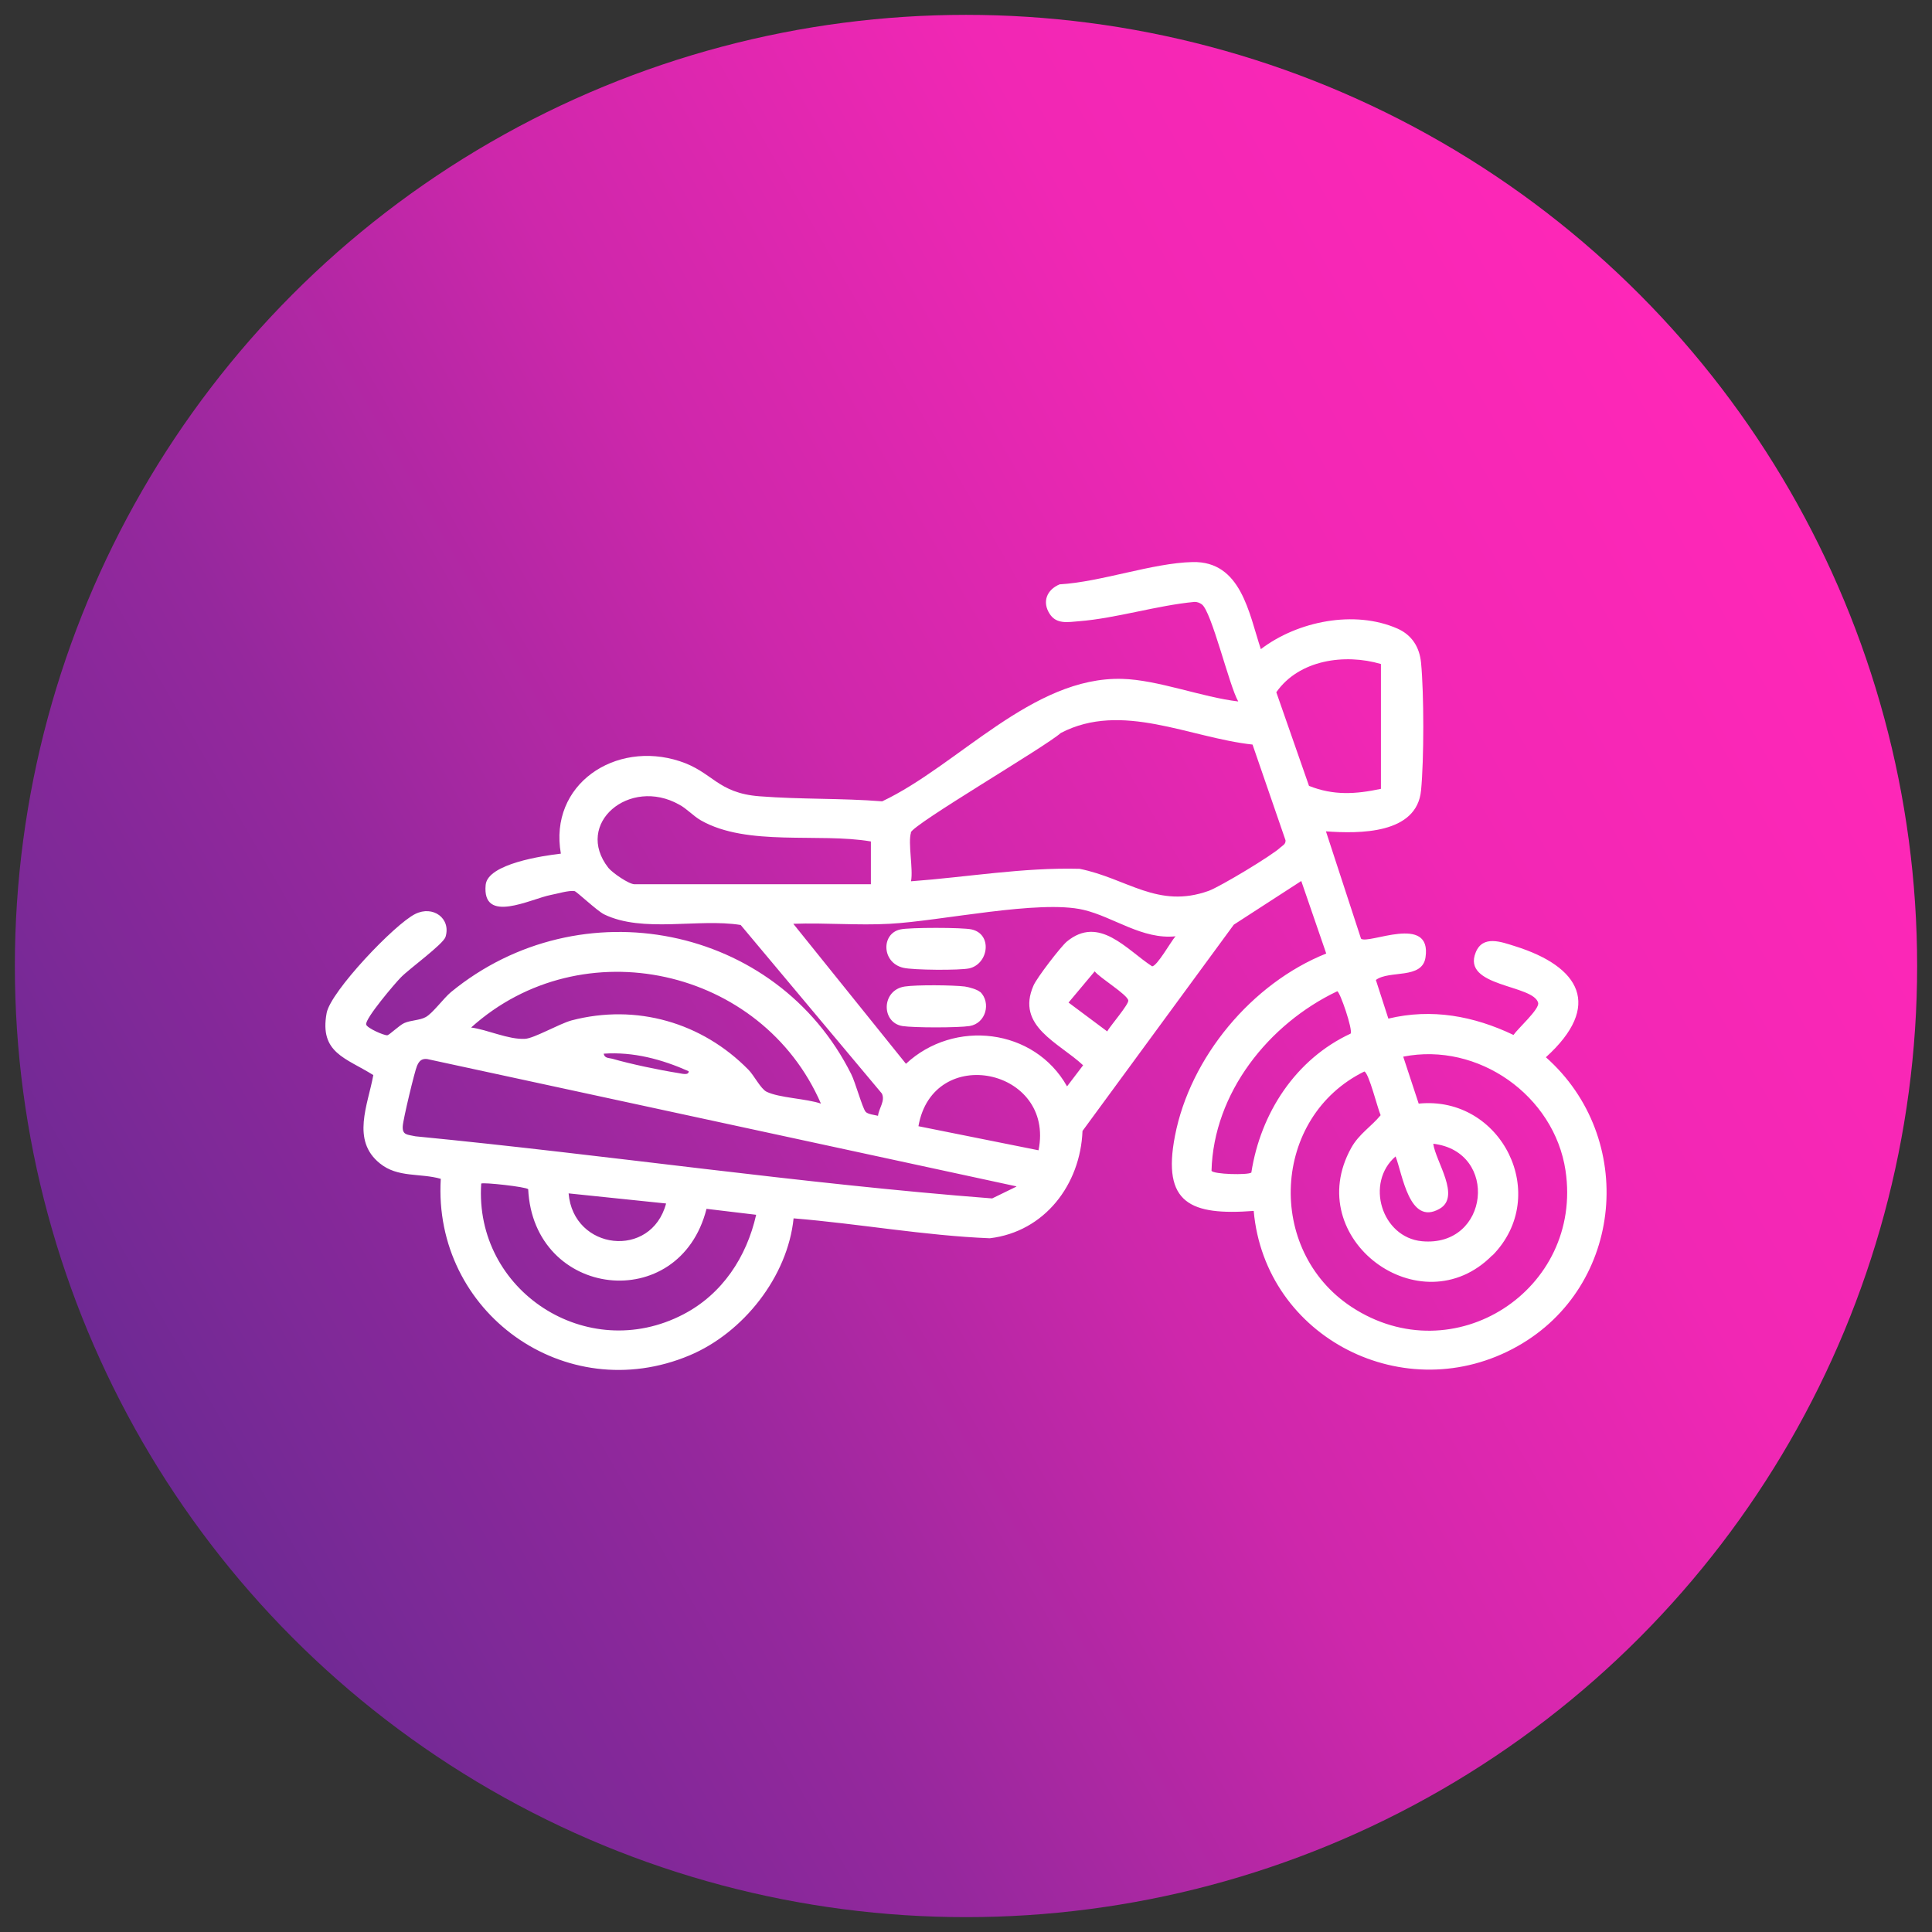
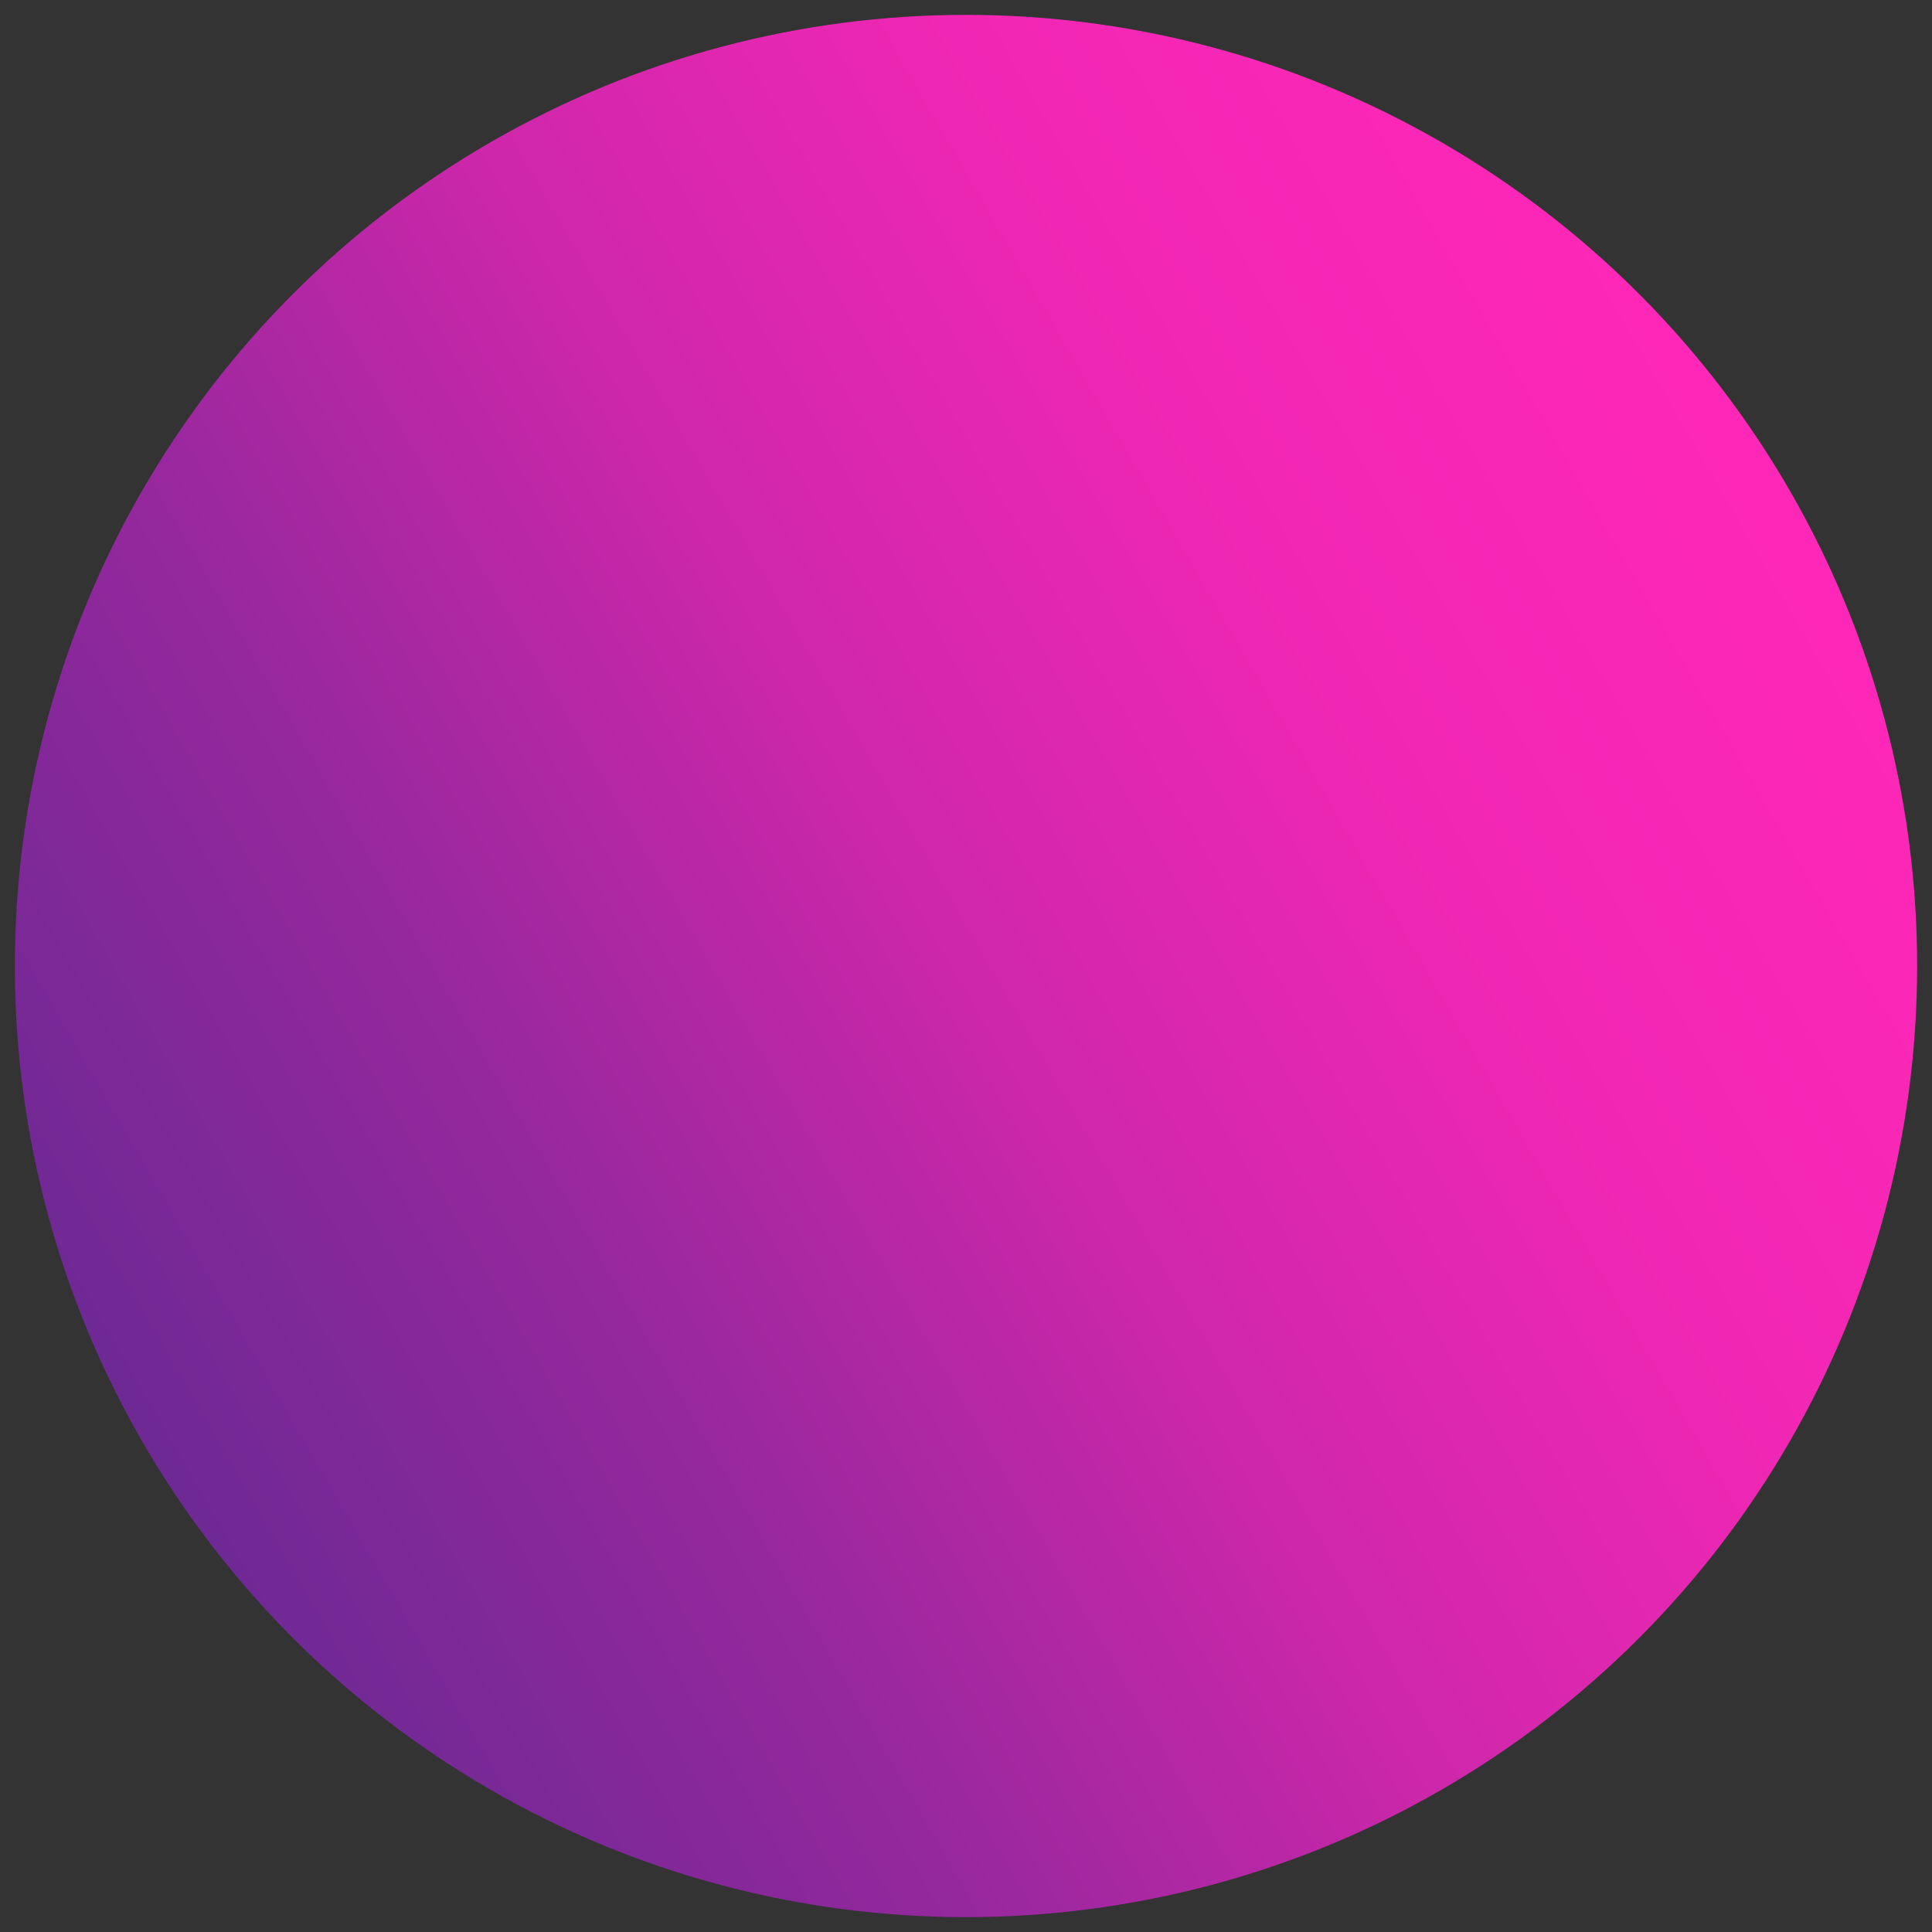
<svg xmlns="http://www.w3.org/2000/svg" viewBox="0 0 65 65">
  <rect x="0" y="0" width="65" height="65" fill="#333333" stroke="none" />
  <defs>
    <style>      .cls-1 {        fill: url(#Sfumatura_senza_nome_20);      }      .cls-2 {        fill: #fff;      }    </style>
    <linearGradient id="Sfumatura_senza_nome_20" data-name="Sfumatura senza nome 20" x1="4.78" y1="48.5" x2="60.22" y2="16.5" gradientUnits="userSpaceOnUse">
      <stop offset="0" stop-color="#6e2994" />
      <stop offset=".25" stop-color="#95289d" />
      <stop offset=".5" stop-color="#ce27ab" />
      <stop offset=".75" stop-color="#f127b4" />
      <stop offset="1" stop-color="#ff27b8" />
    </linearGradient>
  </defs>
  <g id="Livello_3" data-name="Livello 3">
    <circle class="cls-1" cx="32.5" cy="32.5" r="32" />
  </g>
  <g id="Livello_1" data-name="Livello 1">
    <g id="Rs9xuq">
      <g>
-         <path class="cls-2" d="M42.42,21.84c1.23-.94,3.15-1.33,4.6-.69.49.22.74.63.79,1.15.1,1.04.1,3.26,0,4.29-.14,1.48-2.08,1.46-3.2,1.38l1.18,3.61c.24.21,2.39-.85,2.17.63-.11.75-1.22.42-1.67.76l.42,1.3c1.46-.35,2.87-.09,4.21.55.15-.22.88-.87.83-1.08-.16-.62-2.58-.53-2.1-1.7.24-.59.86-.35,1.31-.21,2.21.69,2.96,2.01,1.05,3.74,3.06,2.71,2.63,7.7-.95,9.72-3.77,2.13-8.5-.27-8.88-4.55-2.12.16-3.09-.25-2.65-2.52.51-2.65,2.59-5.14,5.09-6.14l-.84-2.44-2.27,1.47-5.09,6.94c-.07,1.8-1.27,3.39-3.12,3.61-2.21-.09-4.4-.49-6.6-.67-.2,1.96-1.69,3.85-3.5,4.61-4.19,1.76-8.64-1.45-8.37-5.94-.7-.2-1.45-.03-2.05-.52-.97-.78-.4-1.97-.22-2.97-.92-.58-1.82-.74-1.57-2.09.14-.73,2.29-2.99,2.98-3.33.6-.3,1.21.15,1.02.77-.08.25-1.23,1.08-1.5,1.36-.19.19-1.22,1.4-1.17,1.59.03.12.6.37.71.36.06,0,.41-.34.57-.41.23-.1.52-.09.72-.2.23-.12.6-.63.85-.84,4.35-3.57,10.95-2.28,13.47,2.76.14.28.37,1.12.48,1.26.07.09.31.11.42.14.03-.26.25-.5.13-.75l-4.75-5.67c-1.42-.23-3.29.28-4.6-.36-.25-.13-.91-.76-.99-.78-.2-.03-.58.09-.8.13-.67.13-2.32,1-2.19-.34.07-.71,1.93-.98,2.53-1.05-.41-2.33,1.83-3.82,4-3.11,1.11.36,1.26,1.07,2.68,1.18s2.76.06,4.13.17c2.56-1.21,5.05-4.2,8.07-4.12,1.2.03,2.7.62,3.91.76-.3-.51-.9-3.05-1.23-3.27-.07-.05-.15-.08-.24-.08-1.27.12-2.63.55-3.88.65-.38.03-.76.11-.99-.24-.27-.41-.1-.82.33-1,1.39-.08,3.13-.72,4.47-.75,1.64-.04,1.9,1.73,2.3,2.93ZM46.46,22.34c-1.22-.36-2.76-.14-3.52.95l1.1,3.15c.83.33,1.57.28,2.42.1v-4.2ZM30.65,28.01c-.11.34.08,1.23,0,1.64,1.89-.14,3.77-.47,5.67-.42,1.6.32,2.63,1.36,4.35.74.38-.14,2.13-1.19,2.41-1.46.08-.07.18-.11.17-.24l-1.11-3.22c-2.12-.23-4.4-1.46-6.45-.39-.54.48-4.96,3.06-5.05,3.35ZM29.3,28.31c-1.75-.3-4.16.18-5.72-.71-.26-.15-.48-.4-.73-.53-1.67-.94-3.55.64-2.38,2.13.14.17.69.55.88.55h7.95v-1.43ZM39.56,31.5c-1.13.12-2.09-.65-3.11-.89-1.49-.35-4.81.38-6.52.47-1.07.06-2.16-.04-3.24,0l3.79,4.71c1.62-1.51,4.32-1.2,5.42.76l.54-.71c-.81-.76-2.27-1.31-1.67-2.68.11-.26.91-1.3,1.12-1.48,1.09-.9,2.01.27,2.87.83.16.01.64-.84.78-1ZM27.62,37.13c-1.99-4.58-8.04-5.92-11.77-2.56.55.07,1.25.41,1.81.38.3-.01,1.14-.5,1.57-.62,2.18-.57,4.39.07,5.95,1.66.19.19.41.64.61.74.43.21,1.34.23,1.83.4ZM36.83,32.68l-.88,1.05,1.3.97c.1-.18.73-.91.71-1.04-.03-.2-.96-.76-1.13-.98ZM45.44,34.77c.08-.13-.36-1.41-.45-1.42-2.31,1.1-4.16,3.42-4.23,6.04.07.12,1.22.15,1.34.06.31-2,1.49-3.82,3.35-4.68ZM23.17,36.04c-.9-.4-1.86-.66-2.86-.59.03.16.18.14.29.17.62.18,1.58.38,2.21.48.09.01.37.1.36-.06ZM50.21,42.23c-2.4,2.44-6.45-.55-4.75-3.61.26-.47.68-.72.99-1.1-.1-.22-.4-1.44-.55-1.47-3.11,1.53-3.33,6.01-.43,7.92,3.44,2.26,7.8-.58,7.2-4.59-.38-2.52-2.94-4.33-5.46-3.83l.52,1.58c2.79-.28,4.47,3.09,2.48,5.11ZM34.18,39.91l-19.81-4.28c-.19-.02-.27.07-.34.23-.08.18-.47,1.81-.48,2.03-.02.31.17.28.43.34,6.47.63,12.92,1.59,19.4,2.09l.82-.4ZM30.9,37.89l4.04.81c.56-2.75-3.55-3.61-4.04-.81ZM46.96,38.9c-1.04.89-.48,2.73.88,2.86,2.27.21,2.6-3.02.38-3.28.08.6.94,1.78.21,2.19-1.02.58-1.24-1.16-1.48-1.77ZM17.77,40.01c-.06-.08-1.52-.24-1.58-.19-.24,3.61,3.56,6.09,6.8,4.4,1.31-.68,2.13-1.93,2.45-3.35l-1.67-.2c-.91,3.59-5.83,3.02-6-.67ZM22.41,40.49l-3.28-.34c.16,1.92,2.78,2.22,3.28.34Z" />
-         <path class="cls-2" d="M30.29,31.27c.3-.07,2.1-.07,2.4,0,.71.16.57,1.16-.08,1.31-.32.07-1.89.06-2.22-.02-.73-.17-.75-1.15-.1-1.29Z" />
-         <path class="cls-2" d="M32.98,33.37c.37.37.19,1.06-.36,1.15-.39.06-1.88.06-2.26,0-.72-.12-.71-1.21.08-1.33.4-.06,1.6-.05,2.02,0,.14.02.43.1.52.19Z" />
+         <path class="cls-2" d="M30.29,31.27Z" />
      </g>
    </g>
  </g>
</svg>